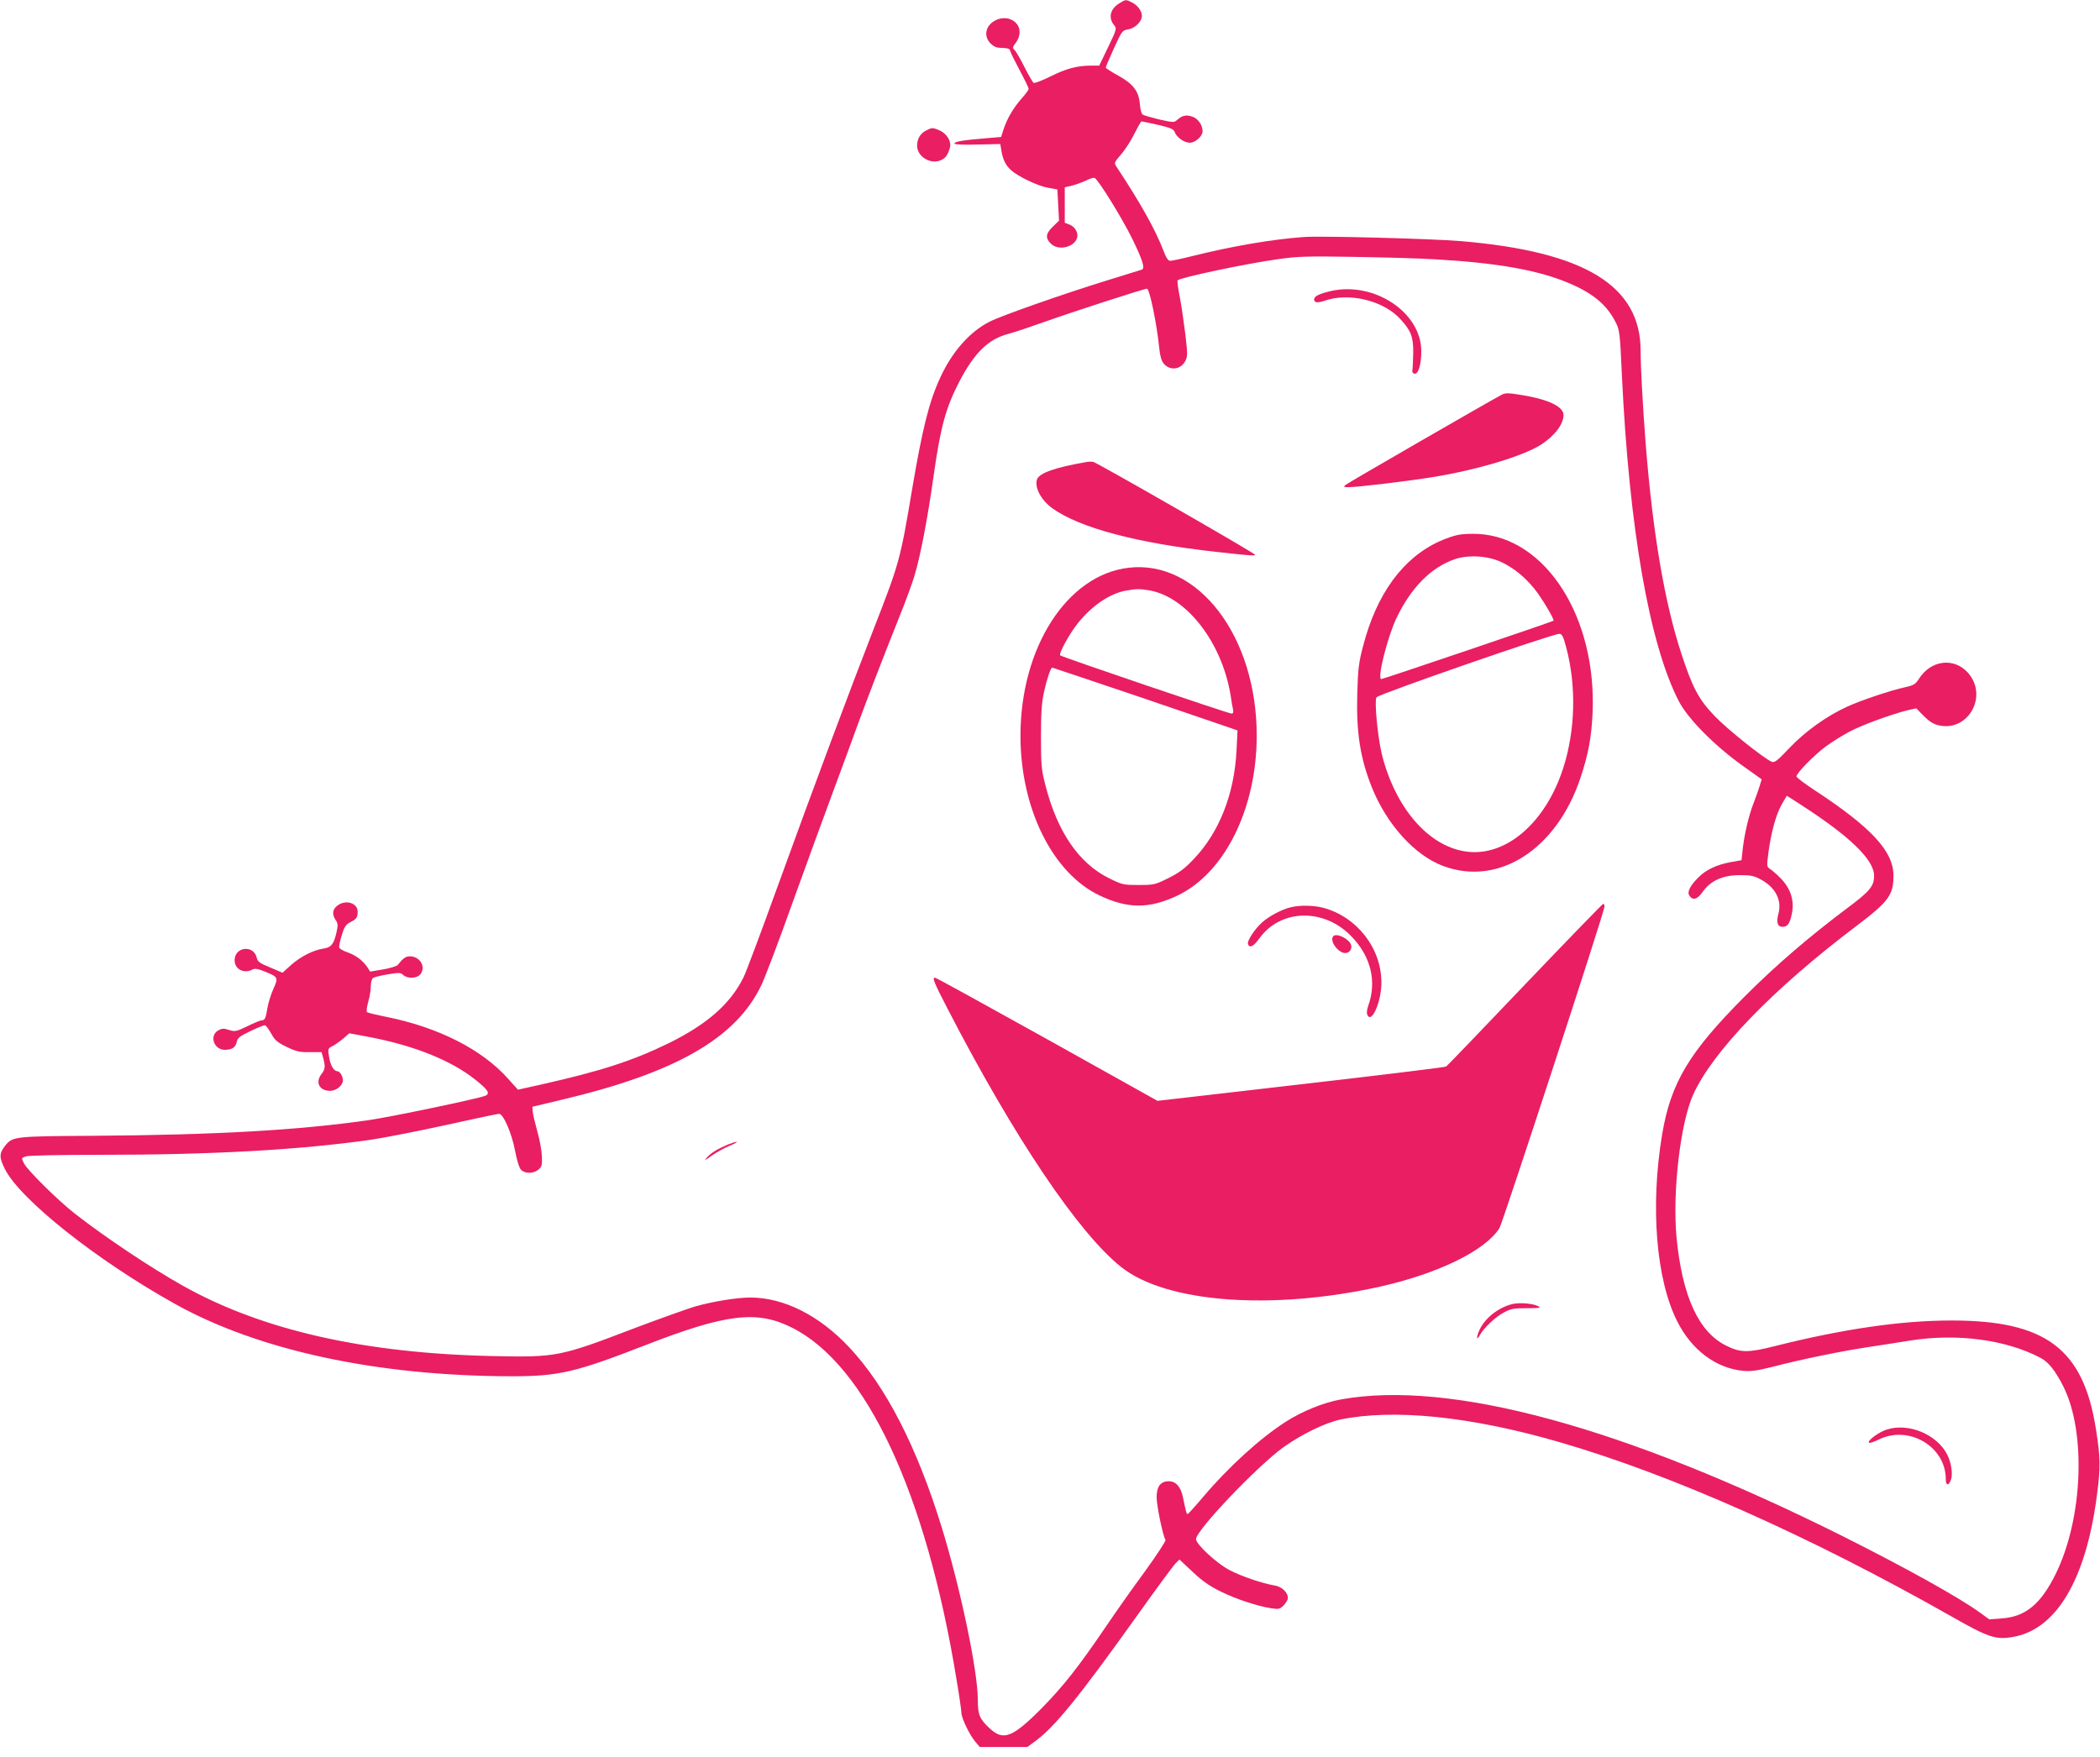
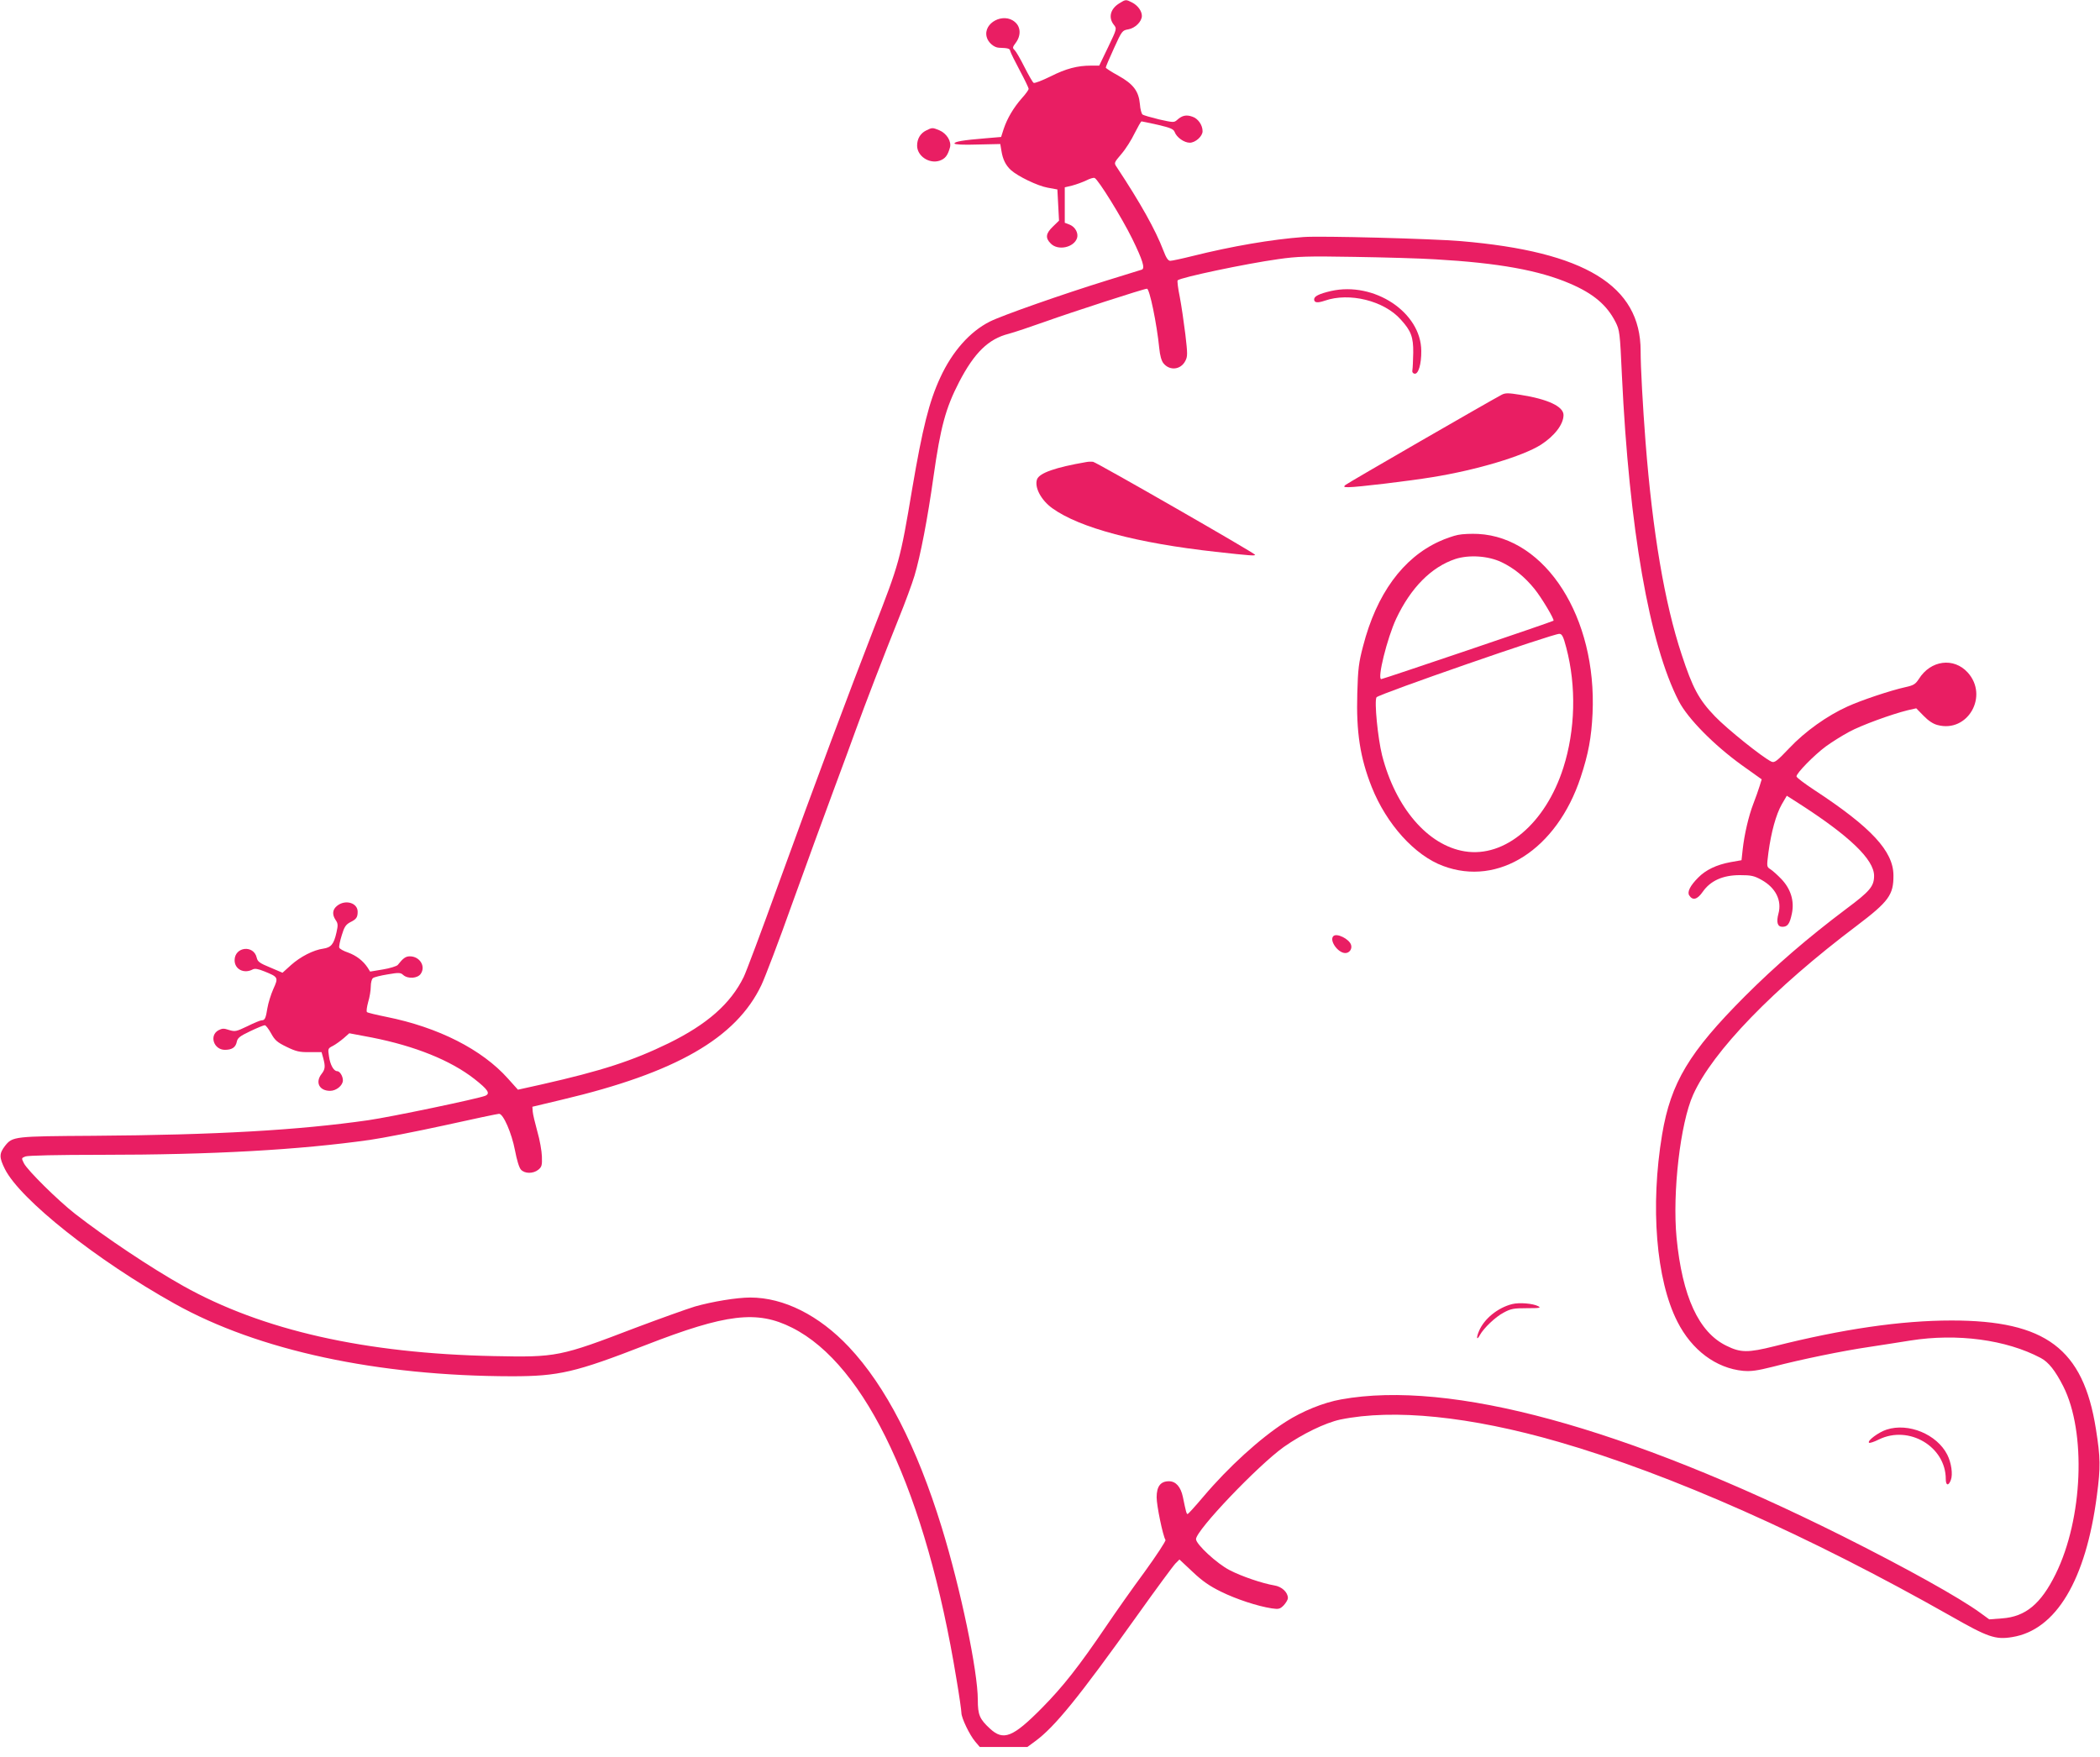
<svg xmlns="http://www.w3.org/2000/svg" version="1.0" width="1280pt" height="1071pt" viewBox="0 0 1280 1071" preserveAspectRatio="xMidYMid meet">
  <g transform="translate(0,1071) scale(0.1,-0.1)" fill="#e91e63" stroke="none">
    <path d="M6823 10690 c-55 -33 -69 -87 -34 -131 19 -24 19 -24 -35 -137 l-54 -112 -49 0 c-84 0 -153 -18 -248 -66 -51 -25 -97 -43 -103 -39 -6 4 -30 46 -55 95 -24 48 -51 95 -60 104 -15 14 -14 18 7 46 32 44 30 96 -6 126 -69 60 -194 -5 -172 -91 8 -33 44 -65 75 -66 58 -2 66 -5 69 -21 2 -9 28 -62 58 -118 30 -56 54 -106 54 -112 0 -5 -18 -31 -41 -56 -51 -58 -89 -122 -111 -187 l-16 -50 -94 -8 c-138 -11 -193 -21 -190 -32 1 -6 54 -9 141 -6 l138 3 7 -42 c8 -51 26 -88 58 -117 42 -38 162 -96 223 -107 l60 -11 5 -95 5 -95 -37 -36 c-44 -42 -48 -70 -13 -104 44 -45 141 -24 160 34 9 30 -11 67 -44 81 l-31 12 0 108 0 108 46 11 c26 7 64 21 85 31 21 11 44 18 51 15 21 -8 165 -240 229 -370 64 -131 80 -182 58 -189 -8 -2 -104 -32 -213 -66 -265 -82 -636 -212 -712 -250 -122 -61 -230 -183 -303 -342 -68 -147 -108 -308 -171 -678 -73 -436 -78 -452 -235 -855 -147 -378 -352 -926 -582 -1560 -101 -280 -196 -533 -210 -561 -80 -163 -222 -288 -458 -404 -220 -107 -407 -168 -774 -251 l-144 -32 -61 68 c-158 177 -423 312 -741 376 -60 12 -114 25 -118 29 -5 4 -1 31 7 61 9 29 16 72 16 95 0 23 6 46 13 51 6 6 47 16 90 23 69 12 79 11 95 -4 29 -25 88 -21 107 8 31 46 -7 106 -67 106 -25 0 -41 -11 -74 -53 -7 -7 -47 -20 -90 -27 l-78 -13 -15 24 c-28 42 -68 73 -119 92 -28 9 -52 23 -54 30 -3 6 4 40 15 75 15 51 25 65 50 79 39 19 47 30 47 65 0 54 -74 76 -124 37 -30 -23 -33 -54 -10 -88 14 -20 15 -31 5 -75 -16 -72 -33 -92 -80 -99 -60 -8 -140 -49 -197 -100 l-52 -47 -75 32 c-64 26 -77 36 -82 59 -18 81 -135 68 -135 -15 0 -55 57 -84 110 -56 13 7 33 4 72 -12 84 -34 86 -37 54 -107 -15 -34 -31 -86 -36 -116 -10 -64 -16 -75 -35 -75 -8 0 -47 -16 -87 -36 -69 -33 -75 -34 -112 -23 -32 11 -42 10 -65 -2 -57 -32 -28 -119 40 -119 43 0 65 15 72 48 5 25 18 35 83 66 42 20 81 36 88 36 6 0 23 -22 38 -49 23 -42 37 -55 95 -83 58 -28 78 -33 141 -32 l72 0 10 -36 c14 -51 12 -69 -10 -97 -40 -51 -14 -103 52 -103 38 0 78 33 78 64 0 26 -19 56 -35 56 -21 0 -43 39 -50 92 -7 45 -6 47 24 62 17 9 46 30 66 47 l34 30 138 -26 c263 -52 479 -139 624 -252 84 -66 99 -89 67 -103 -44 -18 -574 -129 -713 -149 -425 -61 -929 -90 -1675 -95 -486 -3 -493 -4 -539 -61 -36 -47 -37 -70 -1 -142 93 -185 558 -555 1035 -821 510 -285 1237 -441 2055 -442 286 0 388 24 815 190 491 191 679 214 893 106 452 -227 817 -1009 1002 -2143 17 -99 30 -192 30 -205 0 -31 50 -135 84 -175 l28 -33 145 0 145 0 49 36 c118 87 262 263 623 769 114 160 218 301 231 314 l24 24 80 -75 c60 -57 104 -87 173 -121 93 -46 224 -89 310 -102 42 -6 50 -4 72 18 14 15 26 35 26 45 0 35 -37 70 -83 77 -72 12 -199 55 -272 93 -78 40 -205 158 -205 189 0 54 377 449 535 562 112 79 252 147 344 167 325 67 792 20 1331 -136 686 -198 1528 -573 2391 -1062 226 -129 272 -145 374 -128 267 43 449 347 516 863 23 173 22 230 -6 406 -77 489 -306 661 -880 661 -307 0 -664 -52 -1080 -157 -160 -40 -206 -40 -292 3 -169 82 -269 300 -304 659 -26 275 23 698 101 871 119 265 490 648 998 1031 194 147 224 188 223 306 0 148 -136 294 -484 522 -59 39 -107 75 -107 82 0 20 107 129 178 182 37 27 101 67 142 89 75 41 260 108 357 132 l53 12 44 -45 c29 -30 58 -50 86 -57 184 -49 313 177 184 320 -85 94 -226 76 -298 -39 -21 -32 -32 -39 -82 -50 -91 -20 -270 -80 -353 -118 -124 -56 -259 -152 -355 -254 -78 -82 -90 -90 -109 -82 -53 25 -269 198 -344 276 -99 103 -136 173 -203 377 -104 314 -177 745 -220 1295 -17 222 -30 456 -30 556 0 398 -341 605 -1095 669 -178 15 -856 33 -960 25 -192 -14 -437 -56 -677 -116 -64 -16 -125 -29 -135 -29 -13 0 -25 18 -42 63 -48 126 -140 290 -284 508 -18 26 -17 27 28 80 26 30 62 87 81 127 20 39 38 72 42 72 4 0 49 -10 100 -21 77 -18 95 -26 102 -44 12 -33 58 -65 92 -65 34 0 78 39 78 70 0 38 -28 78 -63 89 -37 13 -62 7 -92 -20 -19 -17 -24 -16 -110 3 -49 12 -95 25 -101 30 -6 4 -14 33 -16 63 -7 79 -40 123 -132 174 -42 23 -76 45 -76 49 0 5 22 57 50 118 48 106 51 109 87 115 42 7 83 48 83 82 0 30 -25 64 -60 82 -37 19 -39 19 -77 -5z m1927 -1561 c384 -22 632 -67 820 -148 142 -61 224 -130 277 -234 25 -50 27 -62 39 -327 44 -929 167 -1637 347 -1985 55 -106 214 -267 383 -389 l122 -87 -13 -42 c-7 -23 -24 -71 -38 -107 -29 -75 -55 -188 -65 -279 l-7 -65 -68 -12 c-85 -16 -150 -47 -196 -94 -49 -49 -68 -87 -55 -108 21 -34 50 -26 83 22 47 67 122 101 226 101 69 0 87 -4 132 -29 86 -48 125 -125 103 -206 -14 -52 -6 -80 24 -80 32 0 45 18 58 81 16 77 -7 150 -64 210 -24 25 -54 52 -67 60 -23 15 -23 15 -12 102 17 125 46 231 81 293 l31 53 72 -46 c310 -199 460 -343 460 -442 0 -64 -25 -94 -170 -202 -234 -176 -430 -345 -618 -533 -339 -340 -451 -526 -504 -842 -73 -437 -37 -886 93 -1141 88 -174 236 -284 401 -300 49 -4 85 1 181 25 168 44 425 97 589 121 77 12 190 29 250 39 285 45 583 5 793 -106 48 -25 89 -77 138 -173 141 -279 120 -807 -46 -1144 -90 -183 -184 -261 -327 -271 l-78 -6 -55 40 c-126 92 -451 273 -840 468 -1332 665 -2390 953 -3055 833 -108 -19 -238 -72 -339 -137 -156 -100 -349 -276 -502 -457 -49 -58 -92 -105 -95 -105 -7 0 -10 12 -29 104 -13 62 -43 96 -85 96 -51 0 -75 -31 -75 -98 0 -51 38 -235 54 -260 3 -6 -54 -93 -127 -194 -74 -100 -178 -248 -232 -328 -171 -252 -265 -371 -394 -502 -178 -180 -235 -202 -317 -126 -63 58 -74 84 -74 175 0 176 -105 678 -220 1052 -152 493 -341 861 -566 1100 -182 193 -397 301 -601 301 -83 0 -233 -25 -338 -55 -49 -15 -211 -73 -360 -129 -462 -177 -482 -181 -865 -173 -785 16 -1410 157 -1894 428 -199 112 -469 292 -658 439 -105 82 -290 265 -312 308 -16 32 -16 32 9 42 16 6 198 10 458 10 682 0 1211 30 1642 91 77 11 282 51 456 89 175 39 323 70 331 70 26 0 77 -118 97 -223 11 -58 25 -105 36 -117 23 -26 75 -26 106 -1 21 17 24 27 22 81 -1 33 -13 102 -28 153 -14 51 -27 105 -28 121 l-2 29 180 43 c694 164 1062 375 1216 699 21 44 107 269 189 500 83 231 196 539 250 685 54 146 117 315 138 375 51 141 170 451 260 675 39 96 82 213 96 260 36 120 80 348 116 605 43 303 74 417 156 576 93 179 179 263 302 294 34 9 135 43 225 75 156 56 600 200 618 200 16 0 60 -213 75 -363 4 -42 13 -76 25 -91 38 -48 106 -41 134 14 14 27 14 42 0 162 -9 73 -24 176 -34 228 -11 52 -16 98 -13 101 19 18 418 102 612 129 118 17 177 19 465 14 182 -3 404 -9 495 -15z" />
    <path d="M8113 8936 c-73 -17 -103 -32 -103 -51 0 -21 21 -23 65 -8 149 52 361 0 463 -115 63 -69 77 -107 76 -202 -1 -47 -3 -94 -5 -105 -3 -12 2 -21 13 -23 23 -5 42 58 41 139 -1 235 -287 424 -550 365z" />
    <path d="M9154 8304 c-74 -39 -941 -539 -954 -551 -12 -11 -9 -13 20 -13 54 0 370 38 510 61 273 44 551 128 661 197 84 54 139 125 139 182 0 52 -96 97 -262 123 -74 12 -92 12 -114 1z" />
    <path d="M6620 7893 c-186 -32 -284 -66 -299 -105 -17 -48 24 -127 94 -177 166 -119 516 -212 995 -265 215 -24 240 -25 240 -18 0 9 -967 564 -988 567 -10 1 -28 1 -42 -2z" />
    <path d="M8886 7449 c-26 -5 -77 -23 -112 -39 -223 -101 -384 -321 -466 -640 -26 -99 -31 -138 -35 -287 -7 -235 17 -392 88 -571 90 -226 262 -417 435 -481 338 -127 693 101 838 539 48 145 66 244 73 390 27 585 -284 1073 -697 1095 -41 2 -97 0 -124 -6z m266 -166 c75 -36 140 -88 201 -163 43 -53 123 -187 116 -194 -6 -6 -1040 -356 -1050 -356 -26 0 36 250 91 368 89 189 214 315 360 364 83 27 200 20 282 -19z m395 -522 c62 -235 55 -502 -18 -731 -108 -339 -356 -550 -601 -510 -225 36 -422 266 -504 586 -26 105 -48 328 -34 353 9 18 1081 390 1115 387 16 -1 24 -16 42 -85z" />
-     <path d="M6880 7249 c-375 -43 -660 -485 -660 -1024 0 -443 195 -837 482 -974 173 -82 303 -82 476 0 288 138 482 531 482 975 0 605 -357 1072 -780 1023z m131 -139 c226 -43 438 -320 490 -640 5 -36 12 -75 15 -87 3 -16 0 -23 -10 -23 -18 0 -1035 345 -1044 355 -10 10 57 133 108 196 85 106 192 179 290 198 63 12 89 12 151 1z m-64 -649 c290 -99 543 -185 562 -192 l34 -12 -6 -121 c-13 -265 -105 -500 -260 -662 -55 -59 -88 -83 -155 -117 -83 -41 -89 -42 -182 -42 -93 0 -99 1 -182 42 -182 91 -312 280 -385 562 -25 97 -28 122 -28 296 0 147 4 209 18 275 18 81 41 150 51 150 2 0 242 -81 533 -179z" />
-     <path d="M9295 4708 c-258 -271 -474 -496 -481 -500 -6 -4 -405 -53 -885 -108 l-874 -101 -673 376 c-370 206 -677 375 -683 375 -18 0 -8 -26 79 -194 405 -783 797 -1365 1057 -1571 274 -217 916 -265 1575 -119 357 80 645 221 730 358 20 34 640 1930 640 1960 0 9 -4 16 -8 16 -4 0 -219 -222 -477 -492z" />
-     <path d="M7867 5179 c-52 -12 -130 -53 -173 -91 -46 -41 -95 -115 -87 -134 10 -26 33 -14 69 35 128 179 390 187 558 16 122 -124 160 -278 105 -429 -7 -19 -9 -41 -6 -50 25 -64 87 75 87 194 0 210 -149 401 -355 456 -56 15 -141 17 -198 3z" />
    <path d="M8127 5003 c-26 -26 28 -103 73 -103 25 0 43 25 35 50 -11 36 -88 74 -108 53z" />
-     <path d="M4435 3732 c-65 -28 -99 -49 -125 -77 -21 -24 -17 -22 27 9 28 20 78 48 110 61 32 13 51 24 43 24 -8 0 -33 -8 -55 -17z" />
-     <path d="M9217 2760 c-88 -22 -171 -90 -202 -164 -18 -42 -14 -61 5 -25 24 43 95 111 145 137 44 24 62 27 142 27 77 0 88 2 69 12 -32 17 -115 24 -159 13z" />
+     <path d="M9217 2760 c-88 -22 -171 -90 -202 -164 -18 -42 -14 -61 5 -25 24 43 95 111 145 137 44 24 62 27 142 27 77 0 88 2 69 12 -32 17 -115 24 -159 13" />
    <path d="M11500 1995 c-48 -15 -120 -68 -108 -80 4 -4 31 5 61 20 183 89 407 -44 407 -242 0 -40 17 -43 31 -5 13 34 3 105 -22 154 -63 124 -236 196 -369 153z" />
    <path d="M5644 9914 c-34 -17 -54 -50 -54 -92 0 -63 73 -112 136 -92 35 12 50 31 64 80 11 38 -20 87 -65 106 -42 17 -43 17 -81 -2z" />
  </g>
</svg>